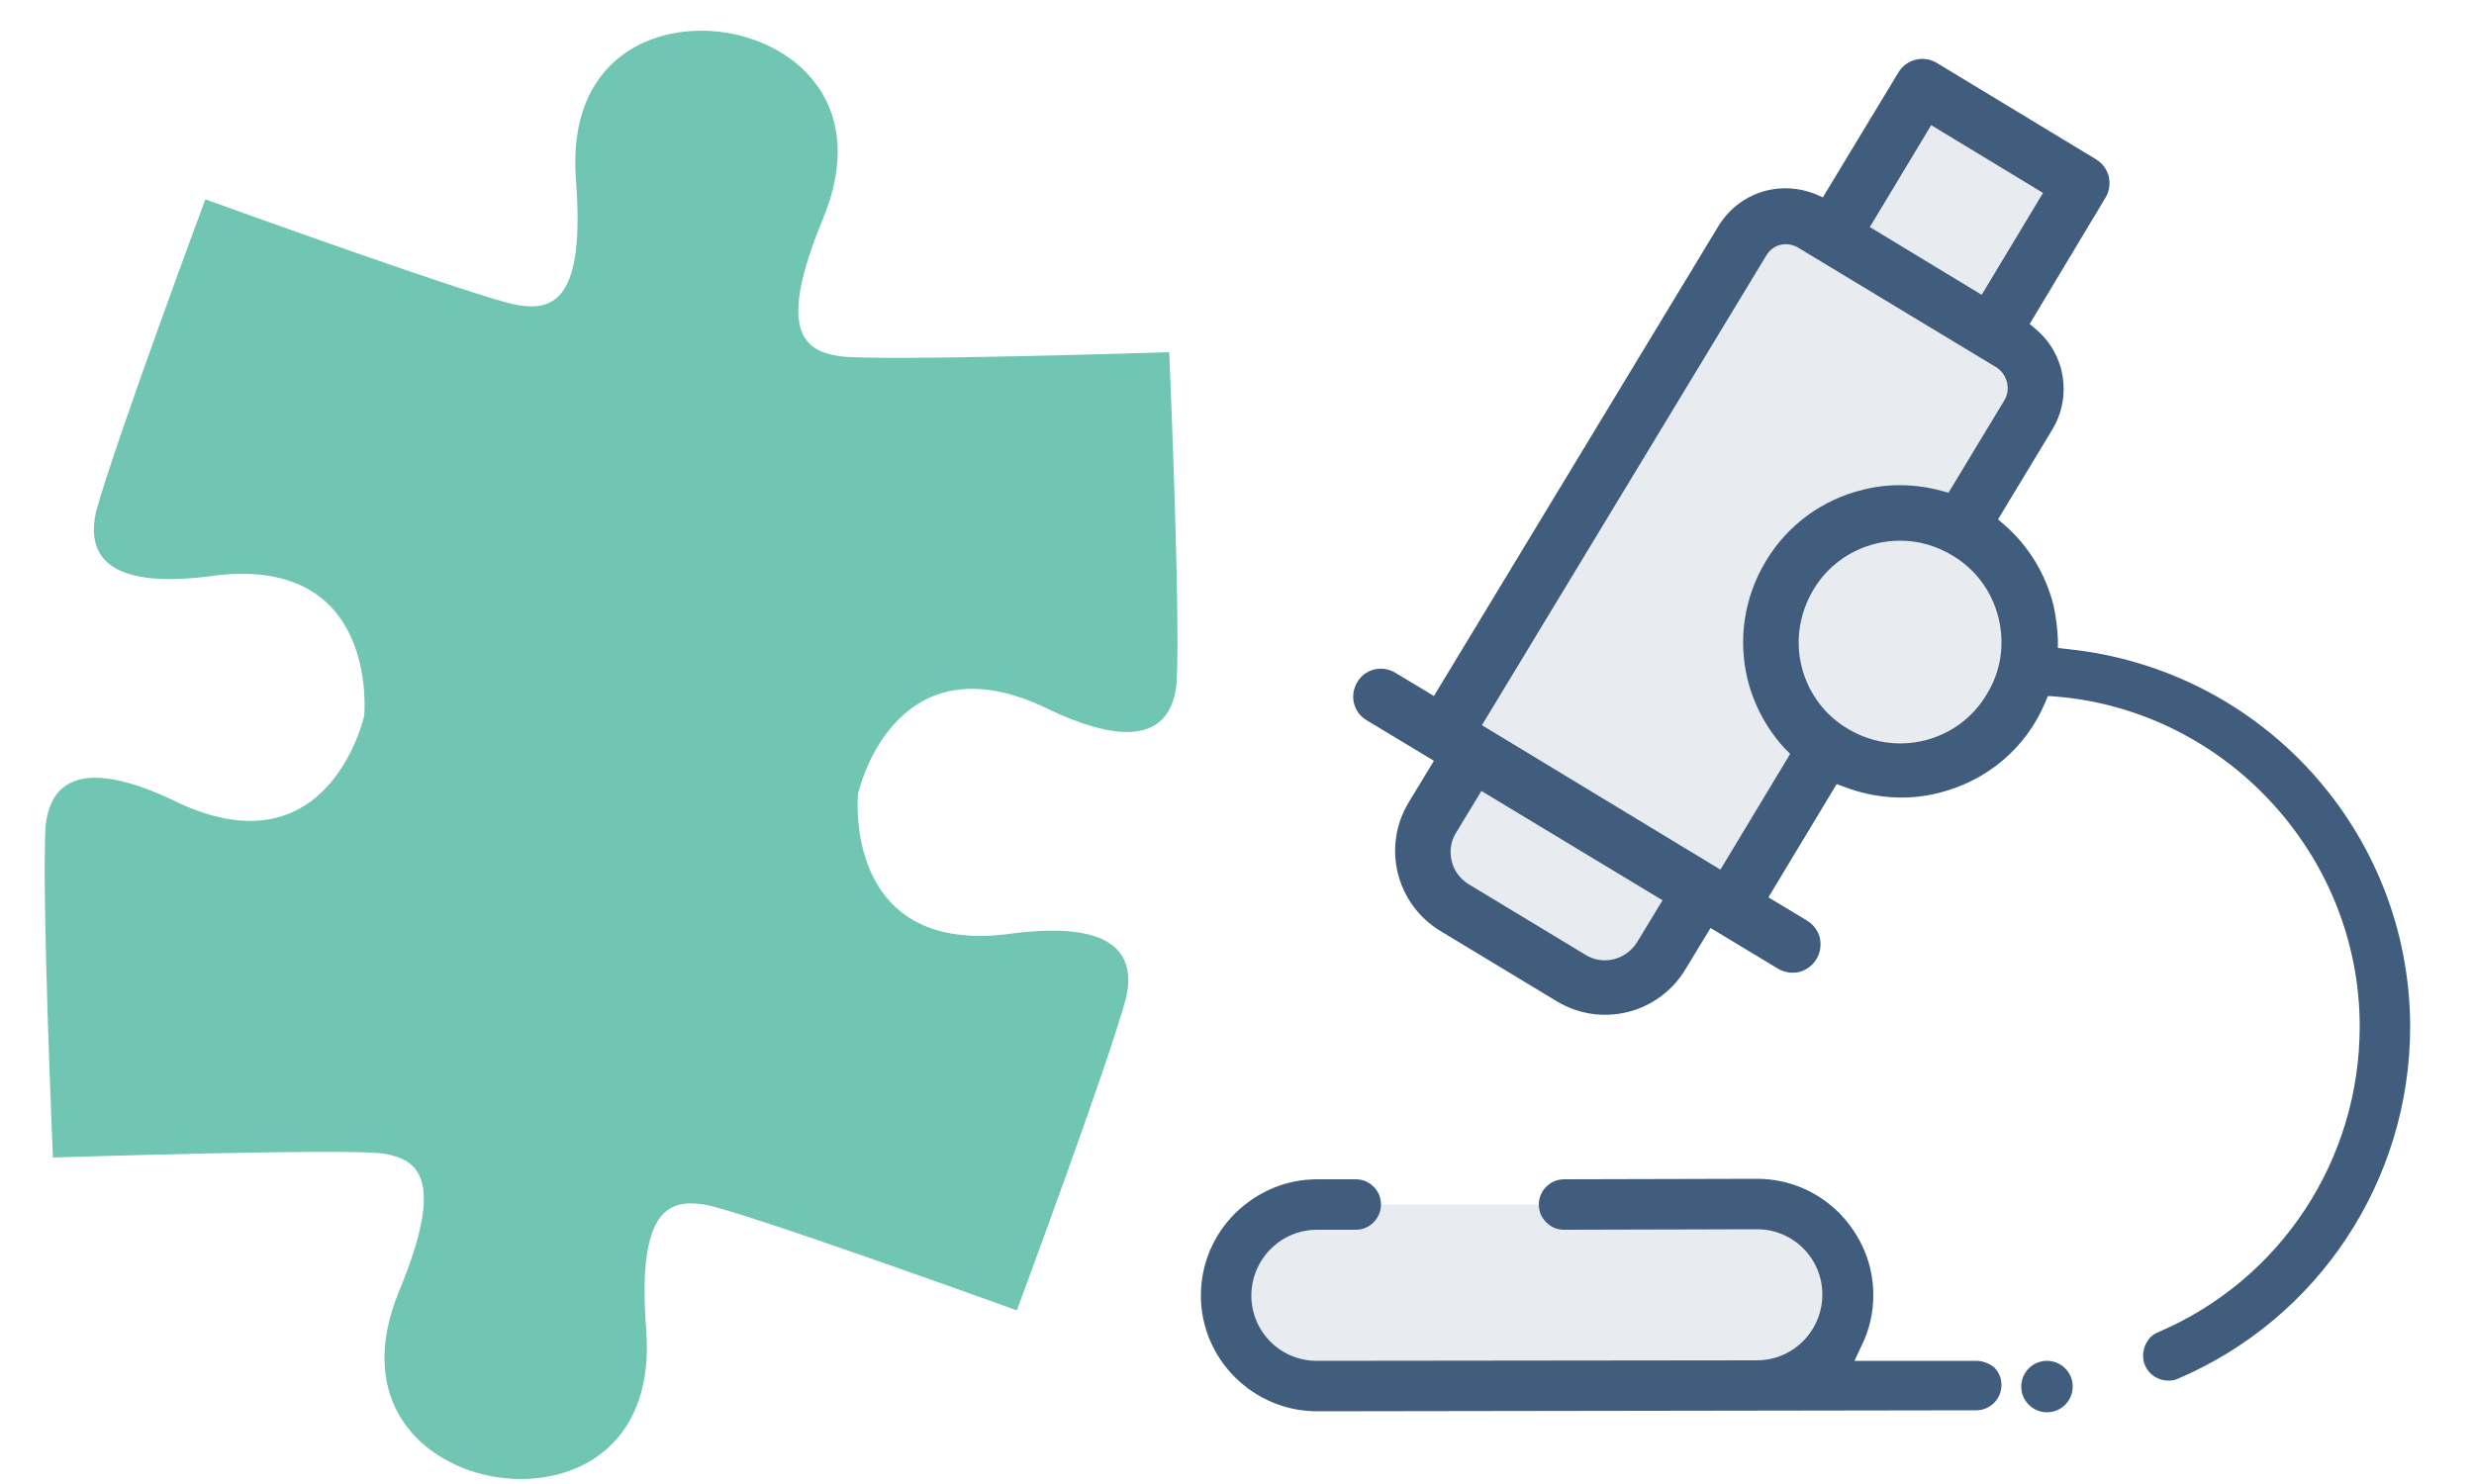
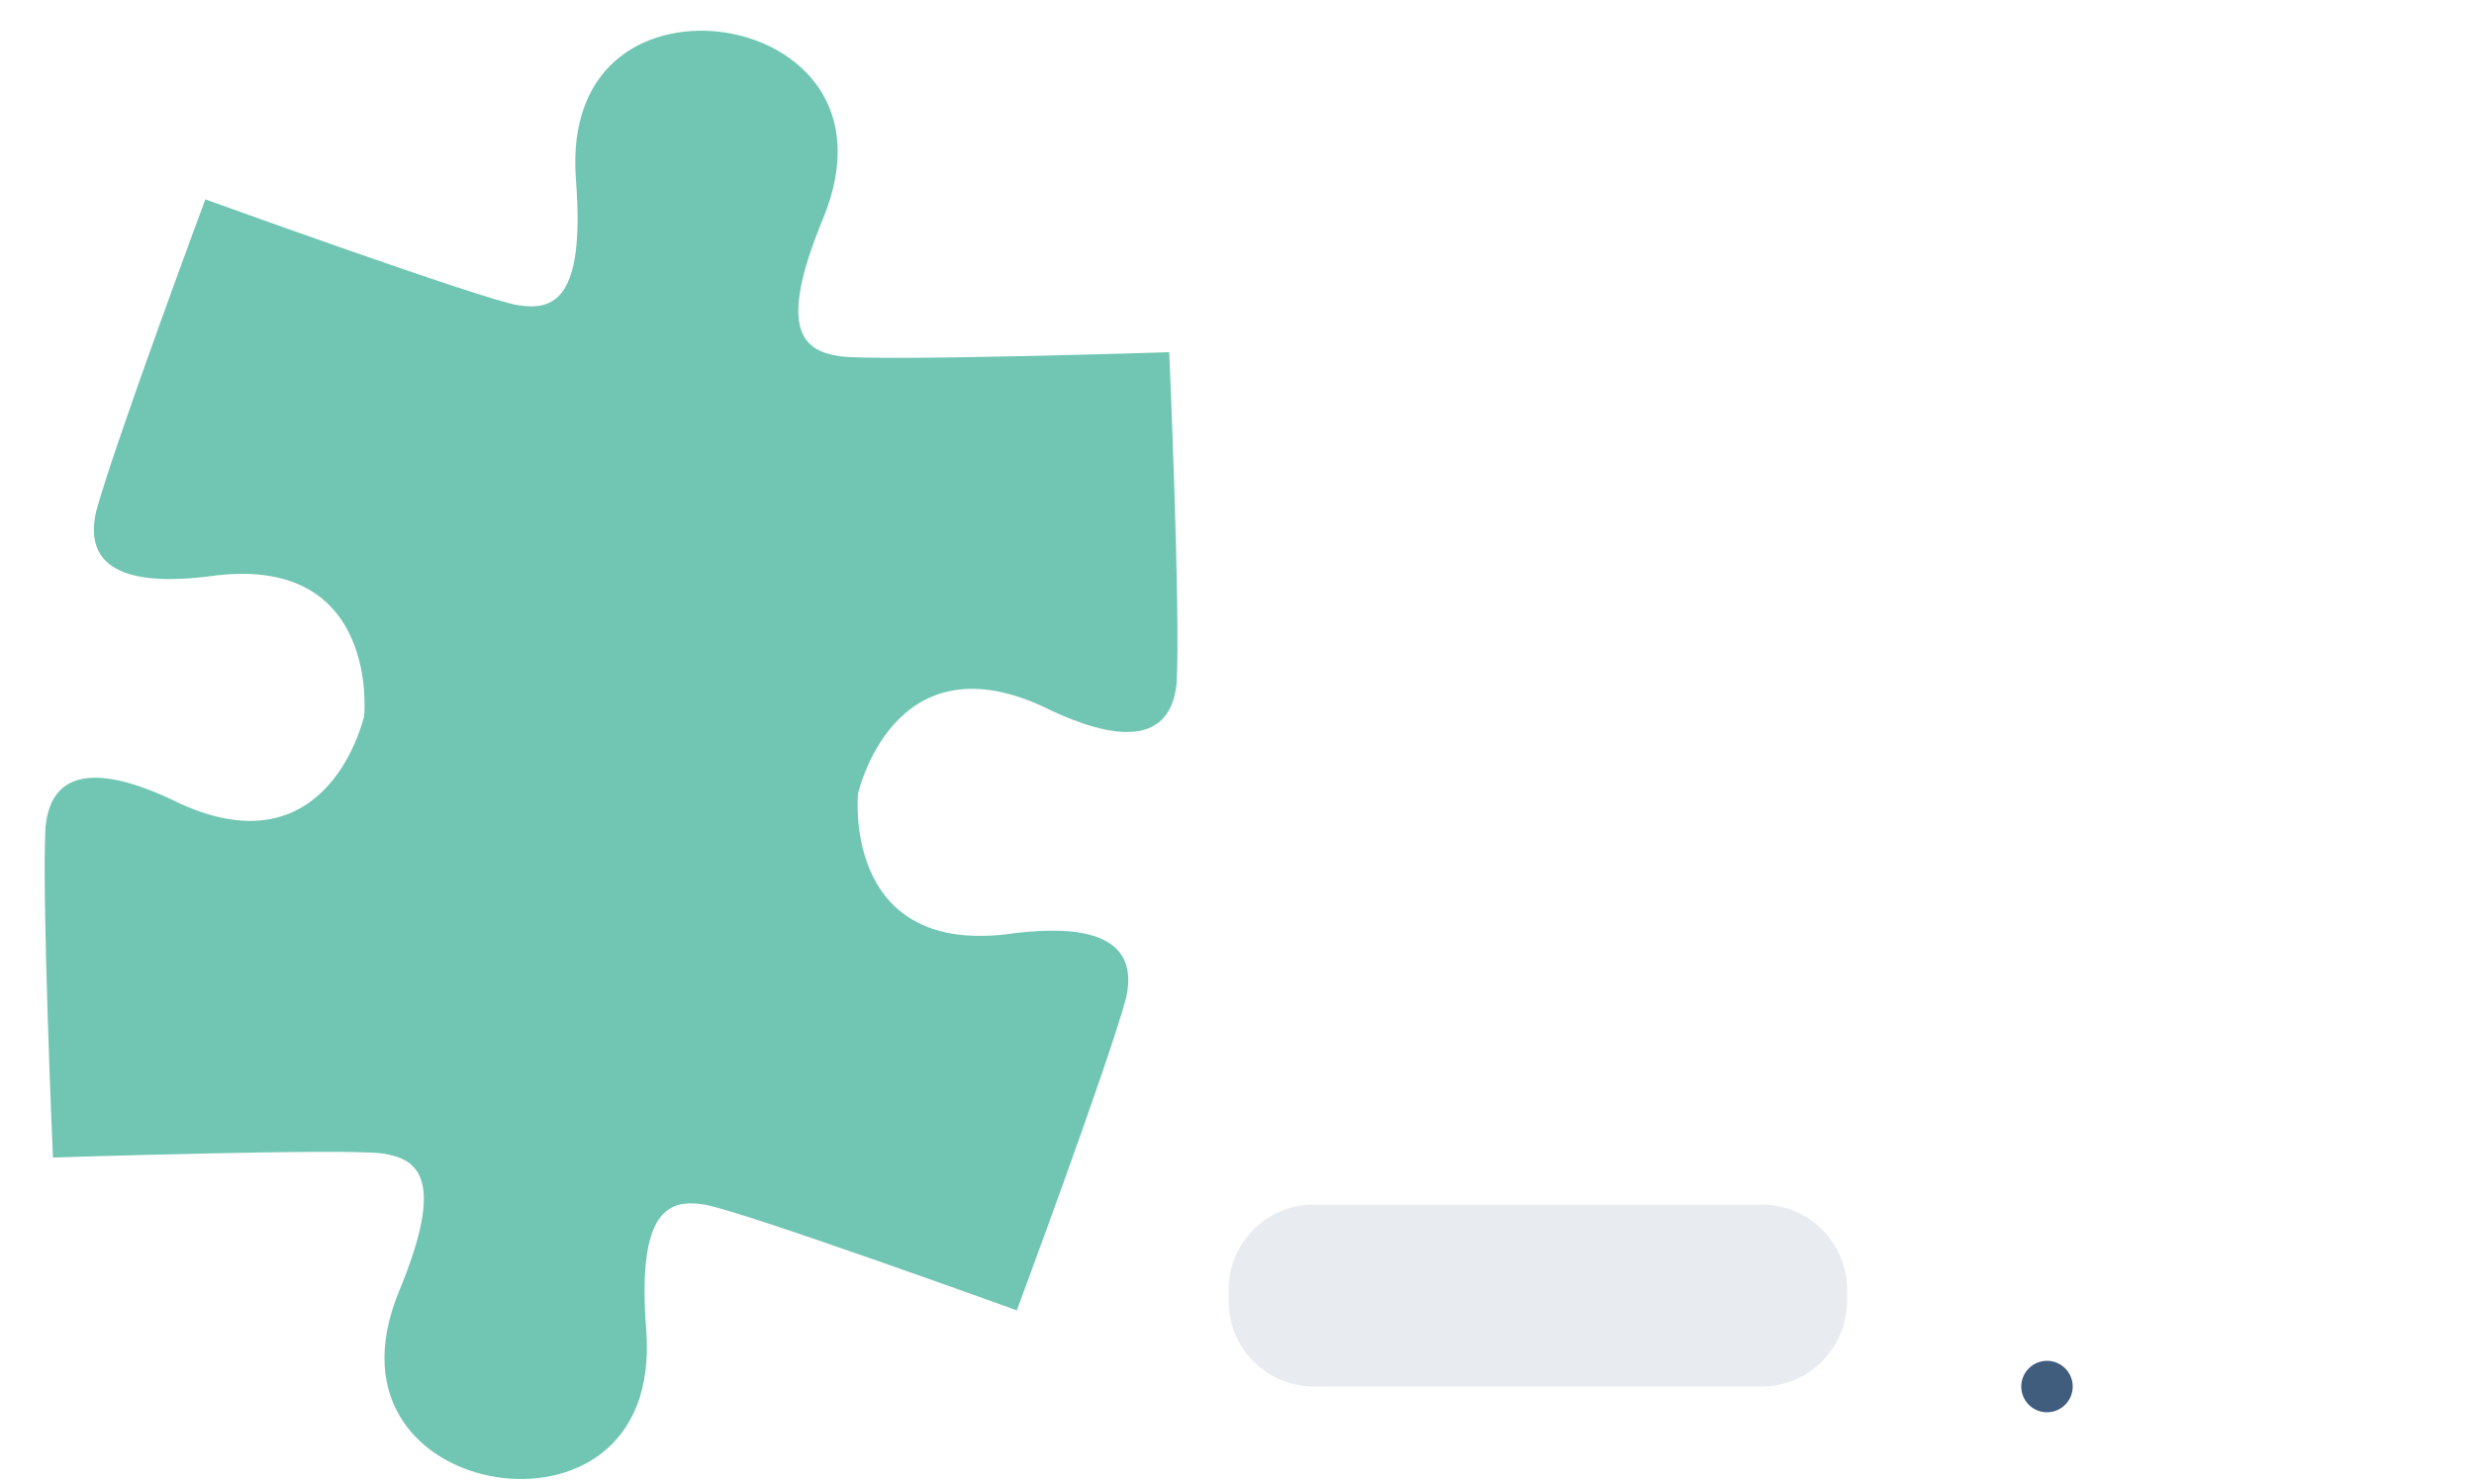
<svg xmlns="http://www.w3.org/2000/svg" version="1.1" id="CIENCIAS" x="0px" y="0px" viewBox="0 0 500 300" style="enable-background:new 0 0 500 300;" xml:space="preserve">
  <style type="text/css">
	.st0{fill:#70C6B3;}
	.st1{fill:#405D7E;}
	.st2{opacity:0.12;fill:#405D7E;}
</style>
  <path id="AULA_FERIA_ALMERIA" class="st0" d="M130.6,268.8c-1.9-24.5,4.7-26.4,11.7-25.3c7.1,1.1,63.2,21.4,63.2,21.4  s18.4-49.5,22.1-63.2c3.3-14.8-13.1-14.4-24.5-12.8c-32.9,3.7-29.7-28.4-29.7-28.4s6.9-31.5,37.1-17.8c10.3,5.1,25.8,10.5,27.3-4.6  c0.8-14.2-1.5-66.9-1.5-66.9s-59.6,1.9-66.7,0.8s-12.7-5-3.3-27.7s-5-35.4-19.6-37.7s-32.2,5.3-30.3,29.8  c1.9,24.5-4.7,26.4-11.7,25.3c-7.1-1.1-63.2-21.4-63.2-21.4s-18.4,49.5-22.1,63.2c-3.3,14.8,13.1,14.4,24.5,12.8  c32.9-3.7,29.7,28.4,29.7,28.4s-6.9,31.5-37.1,17.8c-10.3-5.1-25.8-10.5-27.3,4.6c-0.8,14.2,1.5,66.9,1.5,66.9s59.6-1.9,66.7-0.8  c7.1,1.1,12.7,5,3.3,27.7s5,35.4,19.6,37.7C114.9,300.9,132.5,293.3,130.6,268.8" />
  <circle class="st1" cx="413.7" cy="280.3" r="5.2" />
  <path id="sombra2" class="st2" d="M356,280.3h-90.4c-9.6,0-17.3-7.7-17.3-17.3v-2.2c0-9.6,7.7-17.3,17.3-17.3H356  c9.6,0,17.3,7.7,17.3,17.3v2.2C373.3,272.6,365.5,280.3,356,280.3z" />
-   <path id="sombra1" class="st2" d="M393.1,107.2L406,85.9c2.7-4.5,1.3-10.3-3.2-13.1l-3.7-2.2l19.2-33.3l-29.8-17.2l-18.8,32.6  l-4.5-2.7c-4.5-2.7-10.3-1.3-13.1,3.2l-56.4,93.1l4.3,2.6l-8.9,14.2c-4.3,6.8-2.2,15.8,4.6,20.1l19.6,12.3  c6.8,4.3,15.8,2.2,20.1-4.6l9.3-14.9l4.9,3l18.6-30.7c4.3,3.8,9.9,6.1,16.1,6c13.5,0,24.4-11,24.3-24.4  C408.6,119.6,402.2,110.8,393.1,107.2z" />
-   <path id="ciencias2" class="st1" d="M399.4,275.1l-24.6,0l1.4-3c1.6-3.2,2.4-6.7,2.4-10.3c0-6.3-2.5-12.1-6.9-16.6  c-4.4-4.4-10.3-6.9-16.6-6.9l-39,0.1c-2.8,0-5.1,2.3-5.1,5.1c0,1.4,0.5,2.6,1.5,3.6c1,1,2.2,1.5,3.6,1.5l39-0.1  c7.3,0,13.2,5.9,13.2,13.2c0,7.3-5.9,13.3-13.2,13.3l-89,0.1c-7.3,0-13.2-5.9-13.2-13.2c0-3.5,1.4-6.9,3.9-9.4  c2.5-2.5,5.8-3.9,9.4-3.9l7.8,0c1.4,0,2.6-0.5,3.6-1.5c1-1,1.5-2.3,1.5-3.6c0-1.4-0.5-2.6-1.5-3.6c-1-1-2.2-1.5-3.6-1.5l-7.8,0  c-6.3,0-12.1,2.5-16.6,6.9c-4.4,4.4-6.9,10.3-6.9,16.6c0,12.9,10.6,23.4,23.5,23.4l133.2-0.2c2.8,0,5.1-2.3,5.1-5.1  c0-1.4-0.5-2.6-1.5-3.6C402,275.6,400.7,275.1,399.4,275.1z" />
-   <path id="ciencias1" class="st1" d="M417.7,131.2l-1.8-0.2l0-1.8c-0.1-2.3-0.4-4.7-0.9-6.9c-1.6-6.3-5-11.9-9.9-16.2l-1.3-1.1  l11-18.2c4-6.7,2.6-15.2-3.3-20.2l-1.3-1.1L425.5,40c0.8-1.3,1-2.8,0.7-4.3c-0.4-1.5-1.3-2.7-2.6-3.5l-32.2-19.5  c-2.7-1.6-6.1-0.7-7.7,1.9l-15.3,25.3l-1.6-0.7c-3.1-1.2-6.4-1.5-9.7-0.7c-4.1,1-7.6,3.6-9.8,7.2l-57.5,95l-7.8-4.7  c-2.7-1.6-6.1-0.8-7.7,1.9c-1.6,2.7-0.8,6.1,1.9,7.7l13.6,8.2l-5.1,8.4c-2.6,4.3-3.4,9.4-2.2,14.3c1.2,4.9,4.3,9.1,8.6,11.7  l23.5,14.2c4.3,2.6,9.4,3.4,14.3,2.2c4.9-1.2,9.1-4.3,11.7-8.6l5.1-8.4l13.6,8.2c1.3,0.8,2.8,1,4.3,0.7c1.5-0.4,2.7-1.3,3.5-2.6  c0.8-1.3,1-2.8,0.7-4.3c-0.4-1.5-1.3-2.7-2.6-3.5l-7.8-4.7l13.8-22.9l1.6,0.6c6.1,2.3,12.7,2.8,19,1.2c9.7-2.4,17.6-9,21.5-18.2  l0.6-1.4l1.5,0.1c34.5,2.8,61.5,32.1,61.5,66.7c0,26.9-15.9,51.2-40.7,61.8c-1.3,0.5-2.2,1.5-2.7,2.8c-0.5,1.3-0.5,2.7,0,3.9  c0.8,1.9,2.7,3.1,4.7,3.1h0c0.7,0,1.4-0.1,2-0.4c28.5-12.2,46.9-40.2,46.9-71.2C487,168.2,457.2,135.2,417.7,131.2z M336,182  l-5.1,8.4c-1.1,1.8-2.8,3-4.7,3.5c-2,0.5-4.1,0.2-5.8-0.9l-23.5-14.2c-1.8-1.1-3-2.7-3.5-4.7c-0.5-2-0.2-4.1,0.9-5.8l5.1-8.4  L336,182z M377.9,45.9l12.4-20.6L412.9,39l-12.4,20.6L377.9,45.9z M405.1,80.9l-11.3,18.7l-1.5-0.4c-5.2-1.4-10.6-1.5-15.8-0.2  c-8.2,2-15.2,7.1-19.6,14.4c-4.4,7.3-5.7,15.8-3.7,24c1.3,5.2,3.9,10,7.5,13.9l1.1,1.1l-14.1,23.4l-48.2-29.2l57.5-95  c0.6-1,1.6-1.8,2.8-2.1c1.2-0.3,2.4-0.1,3.5,0.5l40.4,24.4C405.7,75.9,406.4,78.7,405.1,80.9z M366.5,119.2c2.8-4.7,7.3-8,12.6-9.3  c1.6-0.4,3.3-0.6,4.9-0.6c3.7,0,7.3,1,10.6,3c4.7,2.8,8,7.3,9.3,12.6c1.3,5.3,0.5,10.8-2.4,15.5c-2.8,4.7-7.3,8-12.6,9.3  c-5.3,1.3-10.9,0.4-15.5-2.4c-4.7-2.8-8-7.3-9.3-12.6C362.8,129.4,363.7,123.9,366.5,119.2z" />
</svg>